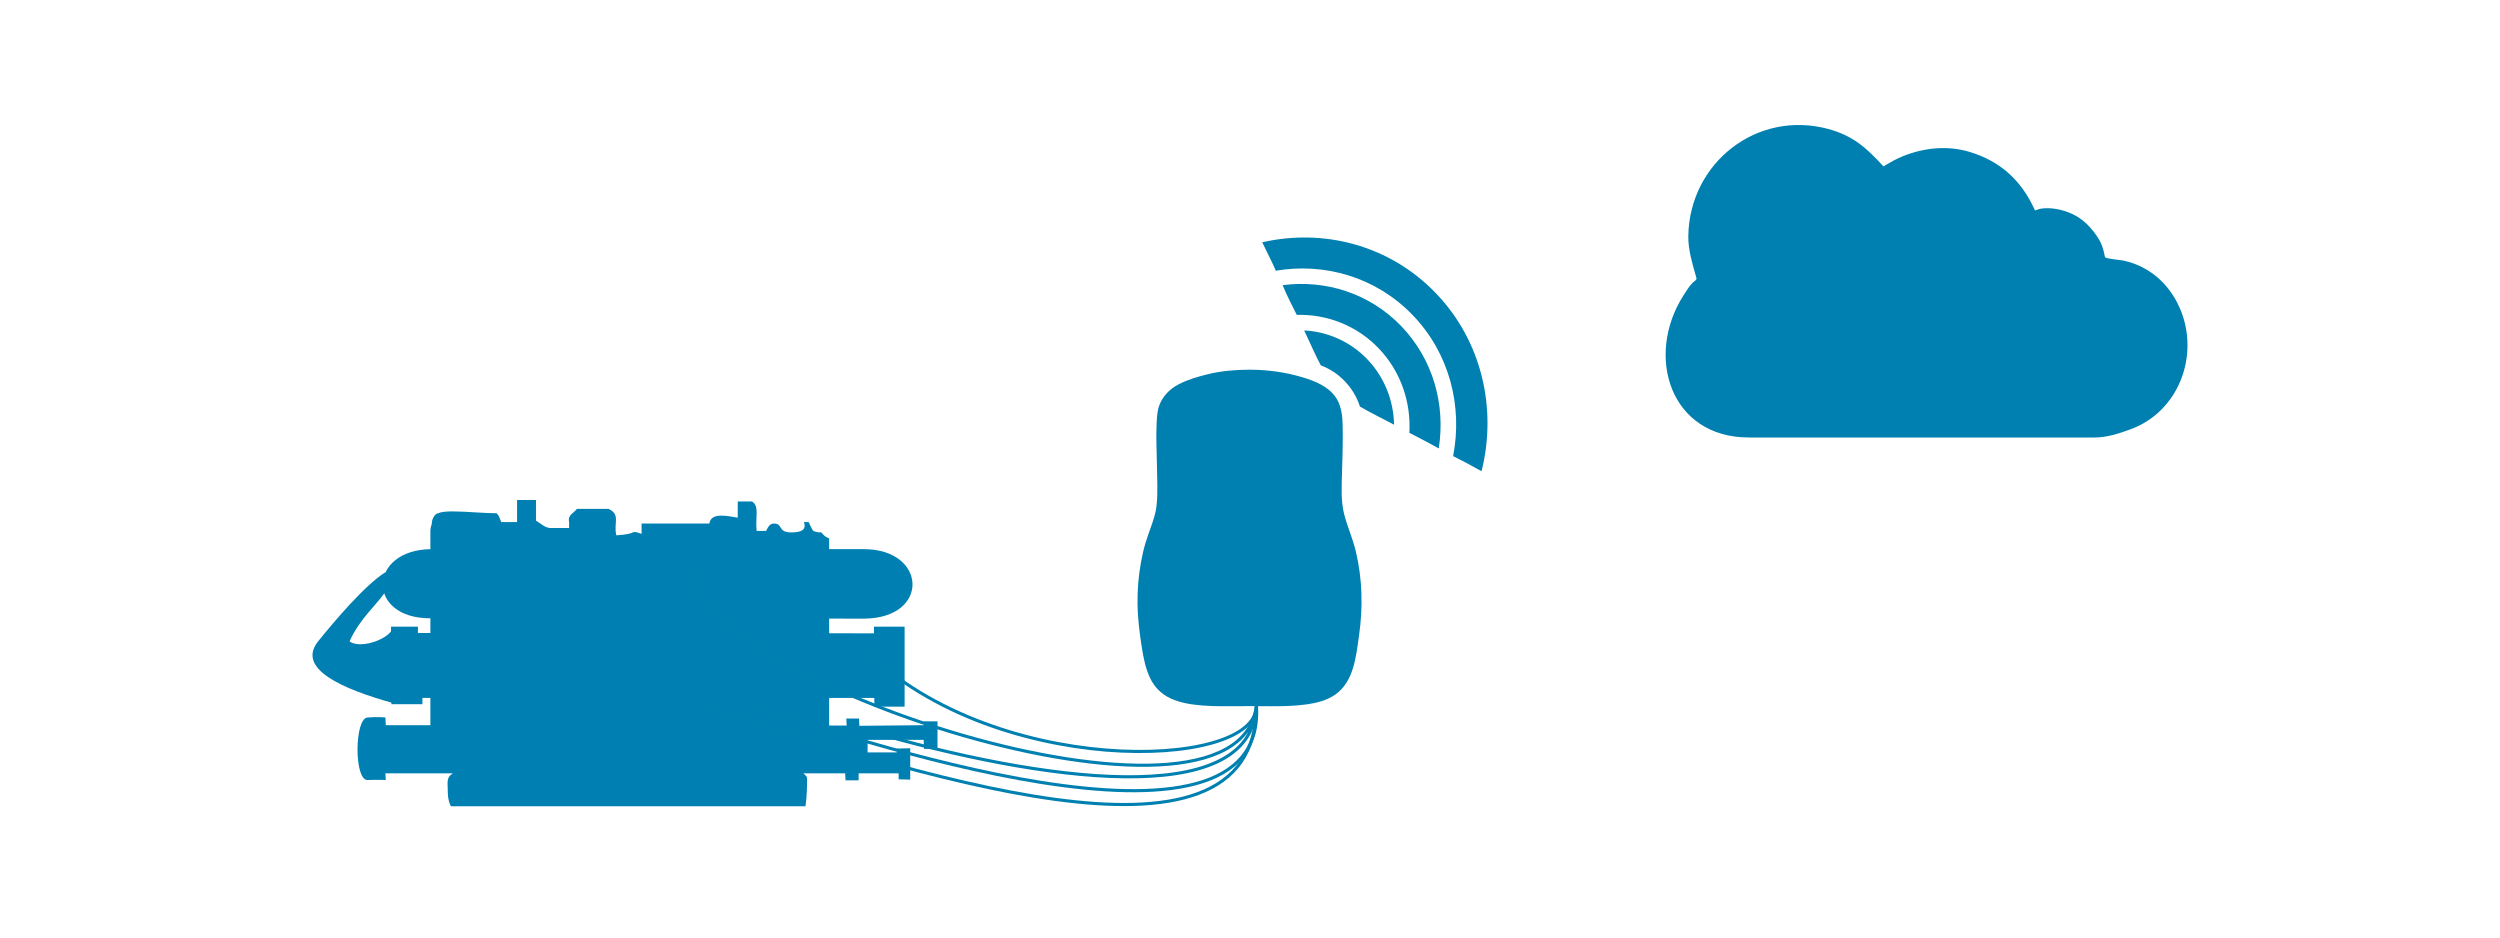
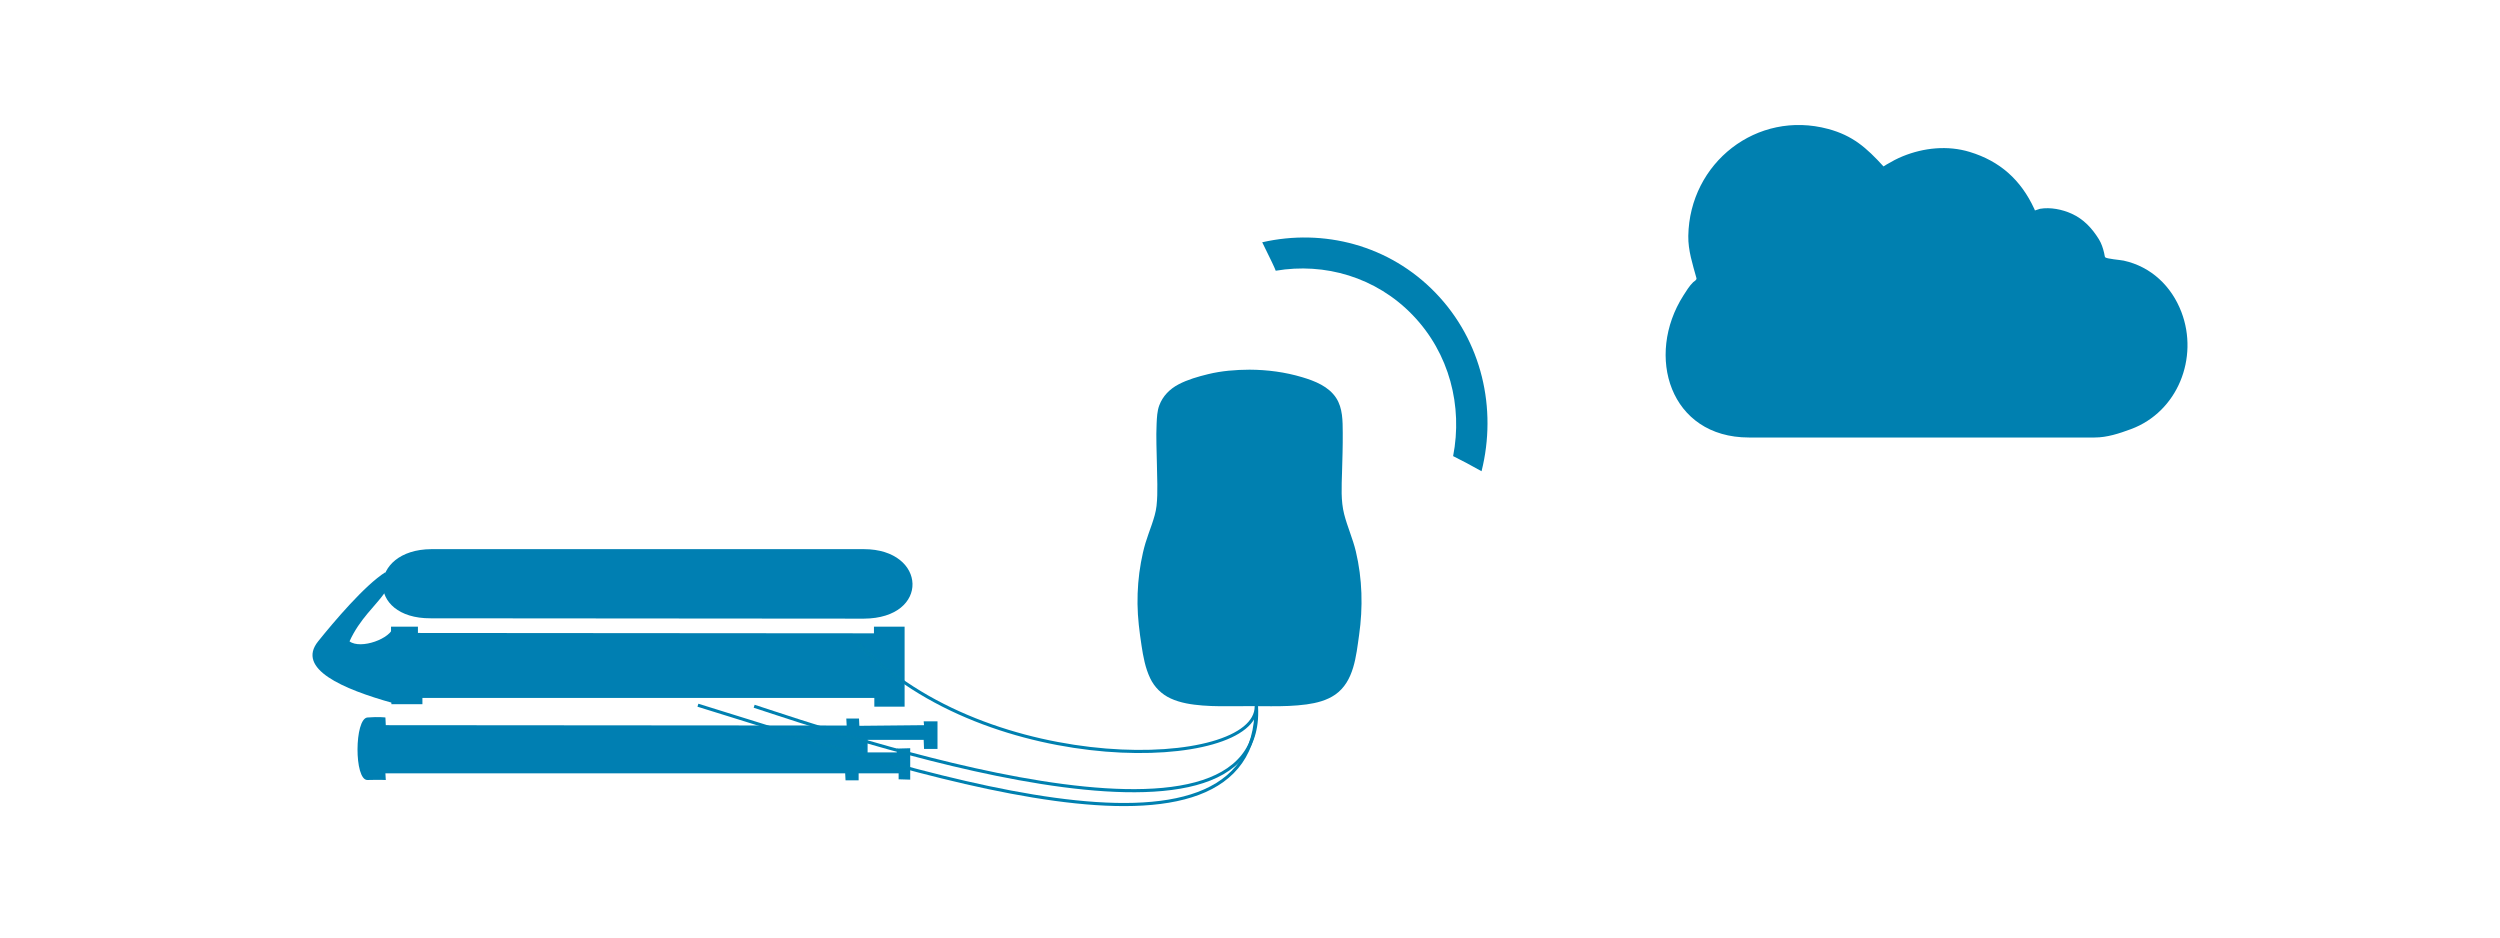
<svg xmlns="http://www.w3.org/2000/svg" id="Sketch-Page%201" viewBox="0 0 800 300" style="background-color:#ffffff" version="1.1" xml:space="preserve" x="0px" y="0px" width="800px" height="300px">
  <g id="Layer%201">
    <g>
-       <path d="M 171.515 160 C 171.515 161.885 171.515 164.24 171.515 166.596 C 173.029 167.538 174.542 168.952 176.055 168.952 L 182.107 168.952 C 182.107 168.481 182.107 167.538 182.107 167.067 C 181.603 164.712 183.62 164.24 184.629 162.827 L 194.716 162.827 C 198.751 164.712 196.23 167.538 197.238 171.308 C 204.804 170.837 201.273 169.423 205.308 170.837 L 205.308 167.538 L 226.996 167.538 C 227.501 163.769 233.049 165.183 236.075 165.654 L 236.075 160.471 L 240.614 160.471 C 243.136 161.885 241.623 165.654 242.127 169.894 L 245.154 169.894 C 245.658 168.952 246.162 167.538 247.675 167.538 C 250.702 167.538 248.684 170.365 253.224 170.365 C 255.745 170.365 258.267 169.894 257.259 167.067 L 258.772 167.067 C 259.276 168.01 259.78 169.423 260.285 169.894 C 261.293 170.365 262.302 170.365 262.807 170.365 C 263.311 170.837 263.815 171.779 265.328 172.25 L 265.328 244.808 L 256.754 244.808 C 256.25 245.279 256.754 245.279 256.754 246.692 C 256.754 247.635 258.267 248.106 258.267 249.048 C 258.267 256.115 257.763 257.058 257.763 258 L 144.279 258 C 143.271 256.115 143.271 253.76 143.271 252.346 C 143.271 250.933 142.766 248.577 144.784 247.635 L 144.784 244.808 L 137.723 244.808 L 137.723 169.894 C 137.723 168.481 138.227 168.01 138.227 167.067 C 138.227 166.125 139.236 164.24 140.244 164.24 C 142.262 163.298 147.306 163.769 148.819 163.769 C 149.827 163.769 155.376 164.24 158.906 164.24 C 159.915 165.183 159.915 166.125 160.419 167.067 L 165.463 167.067 L 165.463 160 L 171.515 160 ZM 253.728 245.75 L 253.728 252.817 L 147.306 252.817 L 147.306 245.75 L 253.728 245.75 Z" fill="#007fb2" />
      <path d="M 123.332 247.476 L 270.456 247.476 L 270.575 249.711 L 274.762 249.711 L 274.762 247.476 L 287.56 247.476 L 287.56 249.376 L 291.268 249.488 L 291.268 239.429 L 287.082 239.541 L 286.962 240.77 L 277.632 240.77 L 277.632 236.747 L 295.574 236.747 L 295.694 239.653 L 300 239.653 L 300 230.824 L 295.574 230.824 L 295.694 232.053 L 274.998 232.26 L 274.881 229.93 L 270.815 229.93 L 270.934 232.165 L 123.451 232.053 L 123.332 229.595 C 123.332 229.595 121.229 229.303 117.59 229.595 C 113.404 229.93 113.284 249.711 117.59 249.599 C 121.68 249.493 123.451 249.599 123.451 249.599 L 123.332 247.476 Z" fill="#007fb2" />
      <path d="M 289.474 226.13 L 279.785 226.13 L 279.785 223.336 L 135.173 223.336 L 135.173 225.348 L 125.246 225.348 L 125.126 200.538 L 133.738 200.538 L 133.738 202.549 L 279.666 202.661 L 279.666 200.538 L 289.474 200.538 L 289.474 226.13 Z" fill="#007fb2" />
      <path d="M 123.332 183.103 C 116.753 187.238 106.825 198.973 101.801 205.232 C 94.76 214.003 109.531 220.465 125.844 225.013 L 125.844 200.538 C 125.236 204.329 115.437 207.914 111.849 205.232 C 115.078 198.079 120.222 193.832 123.143 189.644 C 124.639 187.501 124.007 185.018 123.332 183.103 L 123.332 183.103 Z" fill="#007fb2" />
      <path d="M 276.436 175.727 L 138.044 175.727 C 117.71 175.839 116.992 197.967 137.805 197.856 L 276.436 197.967 C 297.727 197.856 296.651 175.727 276.436 175.727 L 276.436 175.727 Z" fill="#007fb2" />
    </g>
    <g>
      <path d="M 241.333 226 C 267 234.333 407 283 402 225 " stroke="#0080b0" stroke-width="1" fill="none" />
    </g>
    <path d="M 602.725 53.258 C 597.254 47.264 592.875 43.381 585.015 41.265 C 562.206 35.125 540.651 52.105 540.255 75.482 C 540.176 80.145 541.643 84.549 542.86 88.993 C 543.027 89.6 542.124 90.007 541.819 90.302 C 540.574 91.512 539.611 93.113 538.693 94.553 C 526.387 113.847 534.328 139.981 559.638 140 L 670.289 140 C 674.26 140.003 678.16 138.711 681.895 137.328 C 696.886 131.779 703.635 114.504 698.057 99.87 C 694.895 91.576 688.364 85.333 679.572 83.399 C 678.572 83.178 674.129 82.85 673.633 82.314 C 673.533 82.204 673.368 81.159 673.32 80.953 C 672.97 79.449 672.466 77.887 671.648 76.567 C 669.468 73.048 666.766 70.12 662.937 68.385 C 659.895 67.008 656.151 66.25 652.823 66.813 L 651.18 67.344 L 650.966 66.828 C 646.701 57.589 640.029 51.578 630.313 48.619 C 623.26 46.471 615.618 47.258 608.865 50.011 C 607.111 50.727 605.388 51.64 603.762 52.609 L 602.725 53.258 L 602.725 53.258 Z" fill="#0080b0" />
    <g>
      <path d="M 399.855 118.296 C 395.409 118.321 390.913 118.668 386.587 119.731 C 383.357 120.525 380.079 121.446 377.126 123.001 C 374.305 124.488 372.072 126.746 370.961 129.743 C 370.285 131.567 370.215 133.587 370.117 135.507 C 370.002 137.739 370.017 139.976 370.058 142.209 C 370.136 146.467 370.298 150.726 370.344 154.985 C 370.369 157.28 370.344 159.597 370.093 161.88 C 369.868 163.929 369.228 165.939 368.565 167.883 C 367.895 169.847 367.145 171.783 366.551 173.772 C 365.944 175.803 365.485 177.882 365.105 179.966 C 364.307 184.338 363.959 188.788 364.004 193.229 C 364.049 197.725 364.62 202.169 365.295 206.608 C 365.833 210.152 366.49 213.715 368.031 216.983 C 369.392 219.87 371.683 222.155 374.595 223.498 C 377.785 224.968 381.332 225.481 384.808 225.762 C 388.545 226.063 392.303 226.005 396.048 225.975 C 399.624 225.947 403.199 225.984 406.774 225.996 C 410.551 226.009 414.325 225.923 418.072 225.414 C 421.278 224.978 424.606 224.137 427.287 222.264 C 433.293 218.069 433.962 209.845 434.906 203.244 C 436.18 194.33 435.956 185.235 433.87 176.457 C 432.903 172.39 431.162 168.576 430.13 164.534 C 429.035 160.245 429.323 155.639 429.447 151.254 C 429.568 147.005 429.711 142.744 429.677 138.493 C 429.647 134.734 429.703 130.613 427.567 127.344 C 425.152 123.647 420.768 121.918 416.693 120.701 C 411.194 119.06 405.593 118.329 399.855 118.296 C 398.158 118.286 401.553 118.286 399.855 118.296 L 399.855 118.296 Z" fill="#0080b0" />
      <g>
        <path d="M 464.999 145.958 C 468.104 129.987 463.846 113.065 452.052 100.825 C 440.32 88.648 423.881 83.966 408.233 86.635 C 407.952 85.81 406.731 83.237 403.911 77.53 C 423.471 73.061 444.536 78.364 459.351 93.689 C 474.265 109.116 479.098 130.809 474.096 150.796 C 468.213 147.571 470.509 148.775 464.999 145.958 Z" fill="#0080b0" />
-         <path d="M 414.963 100.761 C 424.534 100.508 434.073 104.062 441.17 111.464 C 448.295 118.896 451.546 128.733 450.997 138.511 C 453.254 139.714 455.967 140.998 460.4 143.51 C 462.603 129.573 458.654 115.024 448.416 104.38 C 438.226 93.786 424.093 89.446 410.436 91.259 C 411.648 94.262 413.774 98.388 414.963 100.761 Z" fill="#0080b0" />
-         <path d="M 435.181 130.097 C 434.22 127.15 432.617 124.388 430.365 122.028 C 428.135 119.69 425.497 117.986 422.662 116.916 C 421.396 114.712 418.253 107.609 417.336 105.735 C 424.78 106.136 432.029 109.216 437.56 114.994 C 443.113 120.796 445.945 128.285 446.104 135.904 C 444.004 134.774 437.896 131.742 435.181 130.097 Z" fill="#0080b0" />
      </g>
    </g>
    <path d="M 223.333 225.667 C 289.333 246 402.167 285.5 402 226 C 402.137 246.721 315.952 249.365 274.709 205.928 " stroke="#0080b0" stroke-width="1" fill="none" />
-     <path d="M 278.329 234.025 C 332.2 249.676 400.296 259.782 402 226.167 C 395.5 275 219 217 220.333 180.667 " stroke="#0080b0" stroke-width="1" fill="none" />
  </g>
</svg>